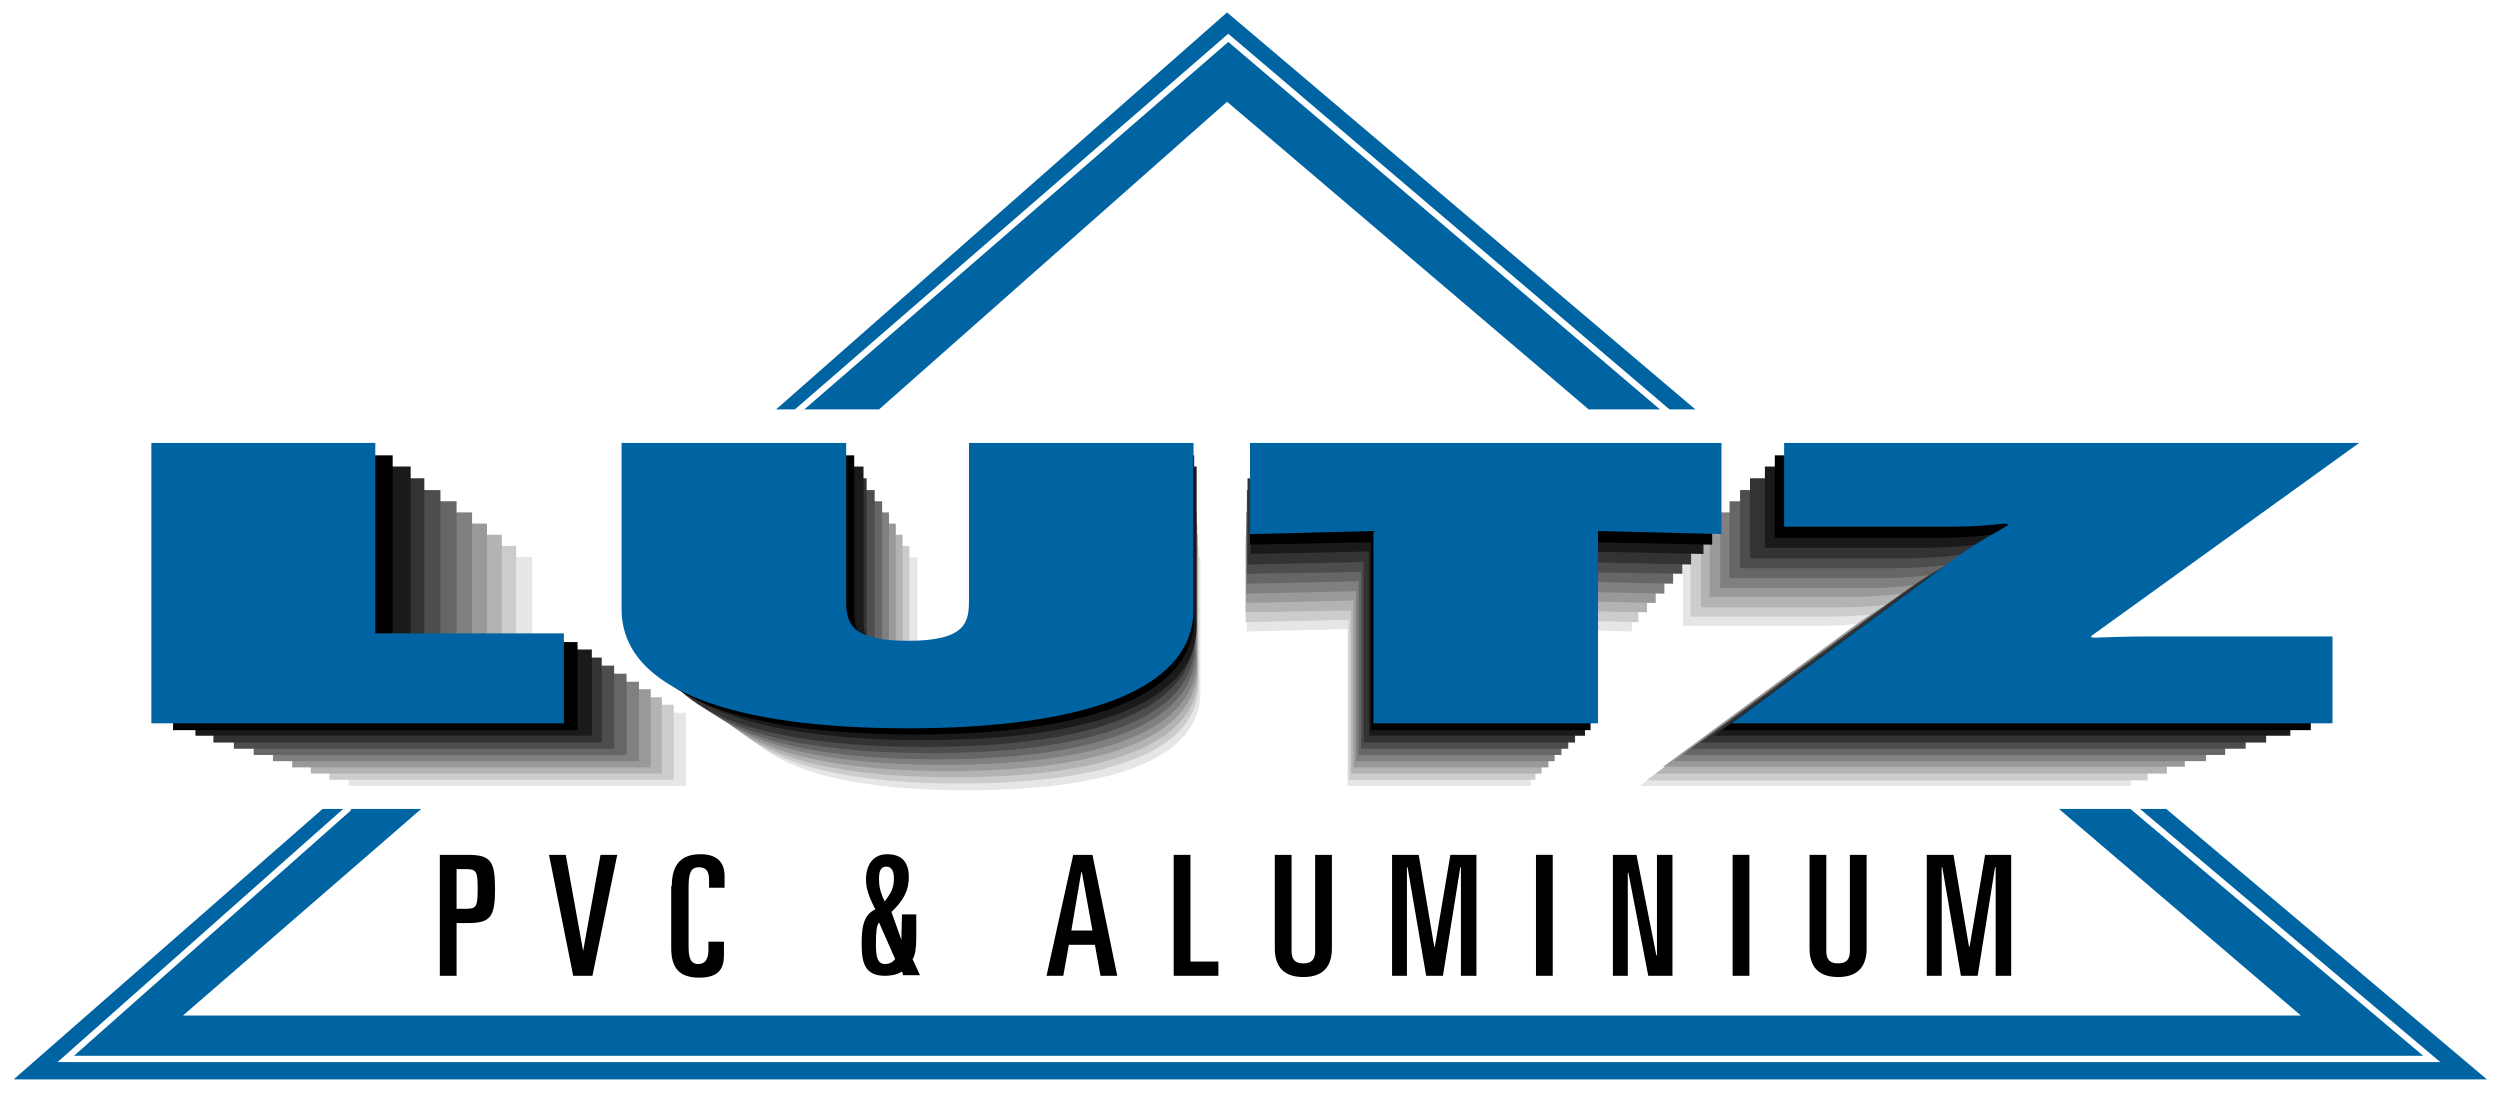
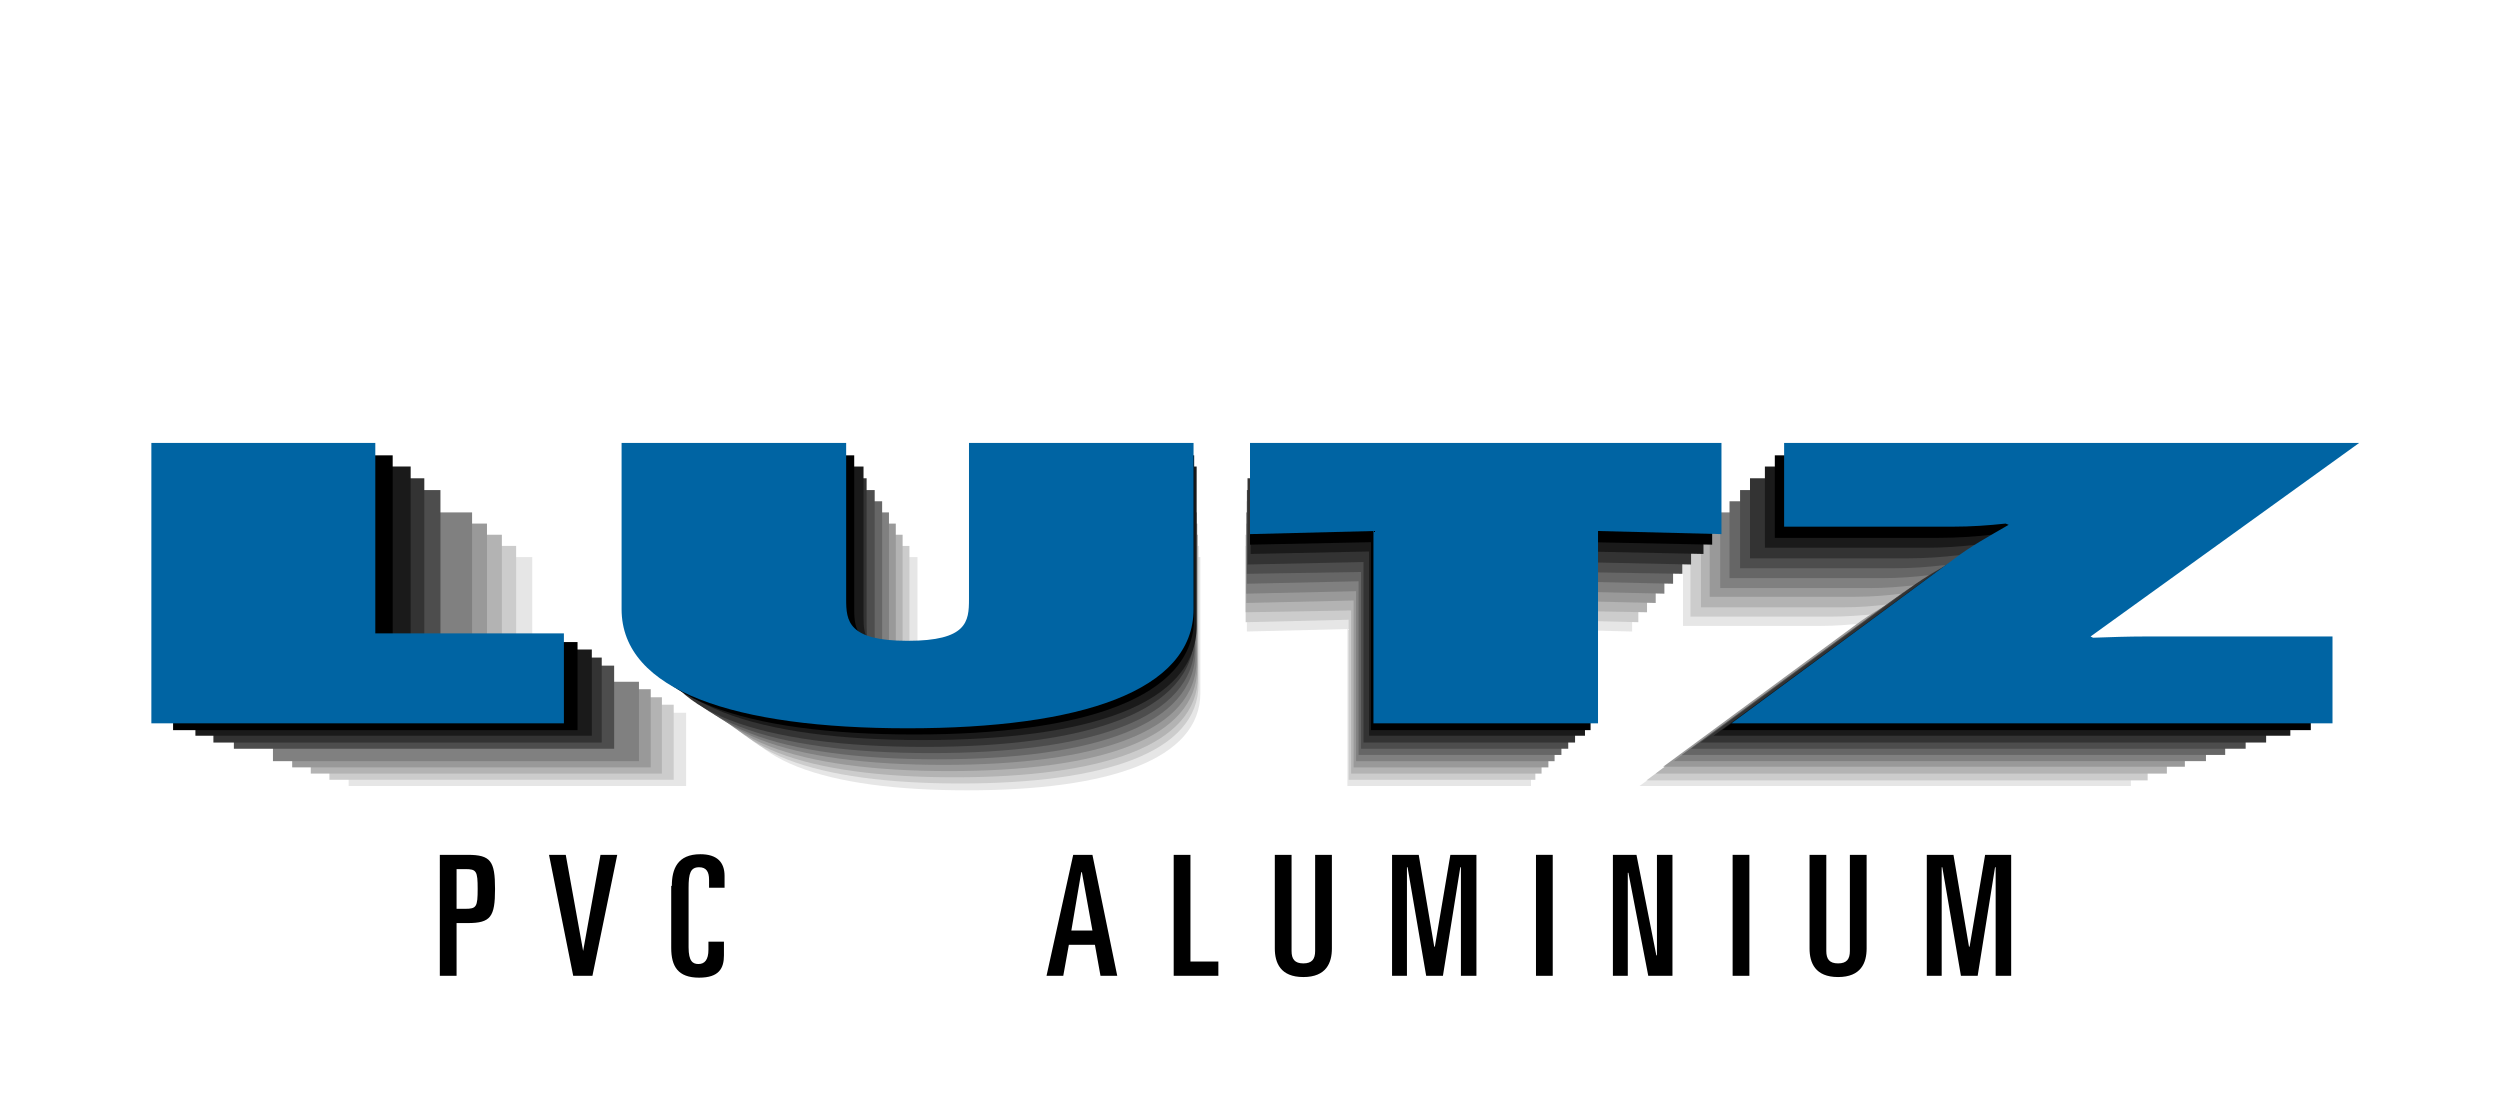
<svg xmlns="http://www.w3.org/2000/svg" version="1.1" x="0px" y="0px" viewBox="0 0 403 176.4" style="enable-background:new 0 0 403 176.4;" xml:space="preserve">
  <style type="text/css">
	.st0{fill:#FFFFFF;}
	.st1{fill:#0064A3;}
	.st2{fill:none;stroke:#FFFFFF;}
	.st3{fill:#E6E6E6;}
	.st4{fill:#CCCCCC;}
	.st5{fill:#B3B3B3;}
	.st6{fill:#999999;}
	.st7{fill:#808080;}
	.st8{fill:#666666;}
	.st9{fill:#4D4D4D;}
	.st10{fill:#333333;}
	.st11{fill:#1A1A1A;}
</style>
  <g id="Calque_1">
    <polygon class="st0" points="2.2,174 197.8,2 400.9,174  " />
-     <polyline class="st1" points="52,130.4 2.2,174 400.9,174 349.2,130.4 331.9,130.4 370.9,163.7 29.5,163.7 67.9,130.4 52,130.4     " />
-     <polyline class="st1" points="141.7,66 197.8,16.4 256.1,66 273.3,66 197.8,2 125.1,66 141.7,66  " />
    <polyline class="st2" points="343.6,129.9 392,170.7 10.6,170.7 56.3,130.2  " />
    <polyline class="st2" points="128.2,66.6 198,6.1 269.3,66.8  " />
  </g>
  <g id="Calque_2">
    <polyline class="st3" points="56.2,89.8 85.8,89.8 85.8,114.9 110.6,114.9 110.6,126.7 56.2,126.7 56.2,89.8  " />
    <path class="st3" d="M193.5,89.8v21.9c0,10.8-14.9,15.7-37.6,15.7c-22.8,0-37.6-4.9-37.6-15.7V89.8h29.6v20.6   c0,2.9,0.2,5.4,8.1,5.4c7.9,0,8.1-2.5,8.1-5.4V89.8H193.5" />
    <polyline class="st3" points="201,89.8 263.1,89.8 263.1,101.8 246.8,101.4 246.8,126.7 217.2,126.7 217.2,101.4 201,101.8    201,89.8  " />
    <path class="st3" d="M347.1,89.8l-35.4,25.5l0.3,0.2c2.3-0.1,4.6-0.2,6.9-0.2h24.6v11.4h-79.2l29.3-21.6c2.2-1.6,4.6-3,7.2-4.5   l-0.4-0.1c-2.3,0.2-4.5,0.4-7,0.4h-22.1V89.8H347.1" />
    <polyline class="st4" points="53.1,88 83.2,88 83.2,113.6 108.6,113.6 108.6,125.7 53.1,125.7 53.1,88  " />
    <path class="st4" d="M193.2,88v22.3c0,11-15.2,16-38.4,16s-38.4-5-38.4-16V88h30.2v21c0,3,0.2,5.6,8.3,5.6c8,0,8.3-2.6,8.3-5.6V88   H193.2" />
    <polyline class="st4" points="200.8,88 264.1,88 264.1,100.3 247.5,99.9 247.5,125.7 217.4,125.7 217.4,99.9 200.8,100.3 200.8,88     " />
    <path class="st4" d="M349.9,88l-36.1,26.1l0.3,0.2c2.3-0.1,4.7-0.2,7-0.2h25.1v11.7h-80.8l29.9-22.1c2.2-1.7,4.7-3.1,7.4-4.6   l-0.4-0.1c-2.3,0.2-4.6,0.4-7.2,0.4h-22.6V88H349.9" />
    <polyline class="st5" points="50.1,86.2 80.9,86.2 80.9,112.4 106.7,112.4 106.7,124.7 50.1,124.7 50.1,86.2  " />
    <path class="st5" d="M193.1,86.2V109c0,11.2-15.5,16.3-39.2,16.3c-23.7,0-39.2-5.1-39.2-16.3V86.2h30.8v21.4c0,3,0.2,5.7,8.4,5.7   c8.2,0,8.4-2.7,8.4-5.7V86.2H193.1" />
    <polyline class="st5" points="200.8,86.2 265.5,86.2 265.5,98.7 248.5,98.4 248.5,124.7 217.8,124.7 217.8,98.4 200.8,98.7    200.8,86.2  " />
    <path class="st5" d="M353,86.2l-36.8,26.6l0.3,0.2c2.4-0.1,4.8-0.2,7.2-0.2h25.6v11.9h-82.4l30.5-22.5c2.2-1.7,4.8-3.1,7.5-4.6   l-0.4-0.2c-2.4,0.3-4.7,0.5-7.3,0.5h-23V86.2H353" />
    <polyline class="st6" points="47.1,84.4 78.5,84.4 78.5,111.1 104.9,111.1 104.9,123.7 47.1,123.7 47.1,84.4  " />
    <path class="st6" d="M193,84.4v23.2c0,11.5-15.8,16.7-40,16.7s-40-5.2-40-16.7V84.4h31.4v21.9c0,3.1,0.2,5.8,8.6,5.8   c8.4,0,8.6-2.7,8.6-5.8V84.4H193" />
    <polyline class="st6" points="200.9,84.4 266.9,84.4 266.9,97.2 249.6,96.8 249.6,123.7 218.2,123.7 218.2,96.8 200.9,97.2    200.9,84.4  " />
    <path class="st6" d="M356.1,84.4l-37.6,27.1l0.3,0.2c2.4-0.1,4.9-0.2,7.3-0.2h26.1v12.1h-84.1l31.2-23c2.3-1.7,4.9-3.2,7.7-4.7   l-0.5-0.2c-2.4,0.3-4.8,0.5-7.4,0.5h-23.5V84.4H356.1" />
    <polyline class="st7" points="44,82.6 76.1,82.6 76.1,109.9 103,109.9 103,122.7 44,122.7 44,82.6  " />
    <path class="st7" d="M192.9,82.6v23.7c0,11.7-16.1,17-40.8,17s-40.8-5.3-40.8-17V82.6h32V105c0,3.1,0.2,5.9,8.8,5.9   s8.8-2.8,8.8-5.9V82.6H192.9" />
    <polyline class="st7" points="200.9,82.6 268.3,82.6 268.3,95.7 250.6,95.3 250.6,122.7 218.6,122.7 218.6,95.3 200.9,95.7    200.9,82.6  " />
    <path class="st7" d="M359.3,82.6L321,110.3l0.4,0.2c2.5-0.1,5-0.2,7.5-0.2h26.7v12.4h-85.8l31.8-23.4c2.3-1.8,5-3.2,7.8-4.8   l-0.5-0.2c-2.5,0.3-4.9,0.5-7.6,0.5h-24V82.6H359.3" />
-     <polyline class="st8" points="40.9,80.8 73.6,80.8 73.6,108.6 101,108.6 101,121.7 40.9,121.7 40.9,80.8  " />
    <path class="st8" d="M192.7,80.8V105c0,11.9-16.5,17.4-41.6,17.4s-41.6-5.4-41.6-17.4V80.8h32.7v22.8c0,3.2,0.2,6,8.9,6   c8.7,0,8.9-2.8,8.9-6V80.8H192.7" />
    <polyline class="st8" points="201,80.8 269.7,80.8 269.7,94.1 251.7,93.7 251.7,121.7 219,121.7 219,93.7 201,94.1 201,80.8  " />
    <path class="st8" d="M362.6,80.8l-39.1,28.3l0.4,0.2c2.5-0.1,5.1-0.2,7.6-0.2h27.2v12.6h-87.6l32.5-23.9c2.4-1.8,5.1-3.3,8-4.9   l-0.5-0.2c-2.5,0.3-5,0.5-7.8,0.5h-24.5V80.8H362.6" />
    <polyline class="st9" points="37.7,79 71,79 71,107.3 99,107.3 99,120.7 37.7,120.7 37.7,79  " />
    <path class="st9" d="M192.6,79v24.7c0,12.2-16.8,17.7-42.5,17.7c-25.7,0-42.5-5.5-42.5-17.7V79H141v23.2c0,3.3,0.2,6.1,9.1,6.1   c8.9,0,9.1-2.9,9.1-6.1V79H192.6" />
    <polyline class="st9" points="201,79 271.2,79 271.2,92.5 252.8,92.2 252.8,120.7 219.4,120.7 219.4,92.2 201,92.5 201,79  " />
    <path class="st9" d="M366,79l-39.9,28.8l0.4,0.2c2.6-0.1,5.2-0.2,7.8-0.2H362v12.9h-89.4l33.1-24.4c2.4-1.8,5.2-3.4,8.2-5l-0.5-0.2   c-2.6,0.3-5.1,0.5-7.9,0.5h-25V79H366" />
    <polyline class="st10" points="34.4,77.1 68.4,77.1 68.4,106 97,106 97,119.7 34.4,119.7 34.4,77.1  " />
    <path class="st10" d="M192.5,77.1v25.2c0,12.4-17.1,18.1-43.4,18.1s-43.4-5.6-43.4-18.1V77.1h34v23.7c0,3.3,0.2,6.3,9.3,6.3   c9.1,0,9.3-2.9,9.3-6.3V77.1H192.5" />
    <polyline class="st10" points="201.1,77.1 272.6,77.1 272.6,91 253.9,90.6 253.9,119.7 219.8,119.7 219.8,90.6 201.1,91    201.1,77.1  " />
    <path class="st10" d="M369.4,77.1l-40.8,29.4l0.4,0.2c2.6-0.1,5.3-0.2,8-0.2h28.3v13.2h-91.2l33.8-24.9c2.5-1.9,5.3-3.4,8.3-5.1   l-0.5-0.2c-2.6,0.3-5.2,0.5-8.1,0.5h-25.5V77.1H369.4" />
    <polyline class="st11" points="31.5,75.2 66.2,75.2 66.2,104.7 95.4,104.7 95.4,118.6 31.5,118.6 31.5,75.2  " />
    <path class="st11" d="M192.9,75.2v25.7c0,12.7-17.5,18.4-44.2,18.4c-26.7,0-44.2-5.8-44.2-18.4V75.2h34.7v24.2   c0,3.4,0.3,6.4,9.5,6.4c9.3,0,9.5-3,9.5-6.4V75.2H192.9" />
    <polyline class="st11" points="201.6,75.2 274.6,75.2 274.6,89.3 255.5,88.9 255.5,118.6 220.7,118.6 220.7,88.9 201.6,89.3    201.6,75.2  " />
    <path class="st11" d="M373.4,75.2l-41.6,30l0.4,0.2c2.7-0.1,5.5-0.2,8.1-0.2h28.9v13.4h-93l34.5-25.4c2.5-1.9,5.5-3.5,8.5-5.2   l-0.5-0.2c-2.7,0.3-5.3,0.5-8.2,0.5h-26V75.2H373.4" />
    <polyline points="27.9,73.4 63.3,73.4 63.3,103.5 93.1,103.5 93.1,117.7 27.9,117.7 27.9,73.4  " />
    <path d="M192.5,73.4v26.2c0,12.9-17.9,18.8-45.1,18.8c-27.3,0-45.1-5.9-45.1-18.8V73.4h35.4v24.7c0,3.5,0.3,6.5,9.7,6.5   c9.4,0,9.7-3.1,9.7-6.5V73.4H192.5" />
    <polyline points="201.5,73.4 276,73.4 276,87.8 256.4,87.4 256.4,117.7 221,117.7 221,87.4 201.5,87.8 201.5,73.4  " />
    <path d="M376.7,73.4L334.3,104l0.4,0.2c2.7-0.1,5.6-0.2,8.3-0.2h29.5v13.7h-94.9l35.2-25.9c2.6-1.9,5.6-3.6,8.7-5.4l-0.5-0.2   c-2.7,0.3-5.4,0.5-8.4,0.5h-26.5V73.4H376.7" />
    <polyline class="st1" points="24.4,71.4 60.5,71.4 60.5,102.1 90.9,102.1 90.9,116.6 24.4,116.6 24.4,71.4  " />
    <path class="st1" d="M192.4,71.4v26.8c0,13.2-18.2,19.2-46.1,19.2c-27.8,0-46.1-6-46.1-19.2V71.4h36.2v25.2c0,3.5,0.3,6.7,9.9,6.7   c9.6,0,9.9-3.1,9.9-6.7V71.4H192.4" />
    <polyline class="st1" points="201.5,71.4 277.5,71.4 277.5,86.1 257.6,85.6 257.6,116.6 221.4,116.6 221.4,85.6 201.5,86.1    201.5,71.4  " />
    <path class="st1" d="M380.3,71.4L337,102.6l0.4,0.2c2.8-0.1,5.7-0.2,8.4-0.2H376v14h-96.9L315,90.1c2.6-2,5.7-3.7,8.8-5.5l-0.5-0.2   c-2.8,0.3-5.5,0.5-8.6,0.5h-27.1V71.4H380.3" />
    <g>
      <path d="M70.9,137.8h4.5c3.7,0,4.4,1,4.4,5.5s-0.7,5.5-4.4,5.5h-1.8v8.5h-2.7V137.8z M73.6,146.5H75c1.8,0,2-0.3,2-3.2    s-0.2-3.2-2-3.2h-1.4V146.5z" />
      <path d="M88.5,137.8h2.7l2.8,15.5H94l2.8-15.5h2.7l-4,19.5h-3.1L88.5,137.8z" />
      <path d="M108.3,142.8c0-2.7,0.9-5.1,4.6-5.1c2.7,0,3.9,1.3,3.9,3.5v1.9h-2.5v-1.3c0-1.2-0.4-2-1.6-2c-1.4,0-1.7,1-1.7,3.3v9.6    c0,2.3,0.7,2.7,1.6,2.7c1,0,1.6-0.7,1.6-2.3v-1.3h2.5v2.2c0,2.1-0.8,3.6-4,3.6c-3.4,0-4.5-1.8-4.5-4.8V142.8z" />
-       <path d="M145.3,151.5L145.3,151.5l0.1-4.1h2.3v3.9c0,1.6-0.2,2.8-0.6,3.3l1.2,2.6h-2.7l-0.2-0.6c-0.7,0.5-1.8,0.7-2.7,0.7    c-3.1,0-3.8-1.8-3.8-5c0-2.3,0.1-4.8,2.2-5.7c-0.9-1.8-1.5-3.2-1.5-4.8c0-2.7,1.4-4.1,3.4-4.1c2.5,0,3.5,1.4,3.5,3.7    c0,2.3-1,3.9-2.8,5.6L145.3,151.5z M141.7,148.7c-0.4,0.5-0.5,1.5-0.5,3.5c0,2.2,0.3,3.2,1.5,3.2c0.6,0,1.1-0.2,1.6-0.8    L141.7,148.7z M141.7,141.7c0,1,0.1,1.9,0.9,3.6c1.2-1.5,1.5-2.4,1.5-3.7c0-1.2-0.4-1.9-1.2-1.9    C141.9,139.7,141.7,140.5,141.7,141.7z" />
      <path d="M173,137.8h3.1l4,19.5h-2.7l-0.9-5h-4.2l-0.9,5h-2.7L173,137.8z M172.7,150h3.4l-1.7-9.4h-0.1L172.7,150z" />
      <path d="M189.2,137.8h2.7V155h4.5v2.3h-7.2V137.8z" />
-       <path d="M214.7,152.9c0,2.3-0.9,4.6-4.6,4.6c-3.7,0-4.6-2.3-4.6-4.6v-15.1h2.7v15.5c0,1.3,0.5,2,1.9,2c1.4,0,1.9-0.7,1.9-2v-15.5    h2.7V152.9z" />
+       <path d="M214.7,152.9c0,2.3-0.9,4.6-4.6,4.6c-3.7,0-4.6-2.3-4.6-4.6v-15.1h2.7v15.5c0,1.3,0.5,2,1.9,2c1.4,0,1.9-0.7,1.9-2v-15.5    h2.7z" />
      <path d="M224.4,137.8h4.3l2.5,14.8h0.1l2.5-14.8h4.2v19.5h-2.5v-17.5h-0.1l-2.8,17.5h-2.7l-3-17.5h-0.1v17.5h-2.4V137.8z" />
      <path d="M247.6,137.8h2.7v19.5h-2.7V137.8z" />
      <path d="M260.1,137.8h3.7L267,154h0.1v-16.2h2.5v19.5h-3.9l-3.2-16.6h-0.1v16.6h-2.4V137.8z" />
      <path d="M279.3,137.8h2.7v19.5h-2.7V137.8z" />
      <path d="M300.9,152.9c0,2.3-0.9,4.6-4.6,4.6c-3.7,0-4.6-2.3-4.6-4.6v-15.1h2.7v15.5c0,1.3,0.5,2,1.9,2c1.4,0,1.9-0.7,1.9-2v-15.5    h2.7V152.9z" />
      <path d="M310.6,137.8h4.3l2.5,14.8h0.1l2.5-14.8h4.2v19.5h-2.5v-17.5h-0.1l-2.8,17.5h-2.7l-3-17.5H313v17.5h-2.4V137.8z" />
    </g>
  </g>
</svg>